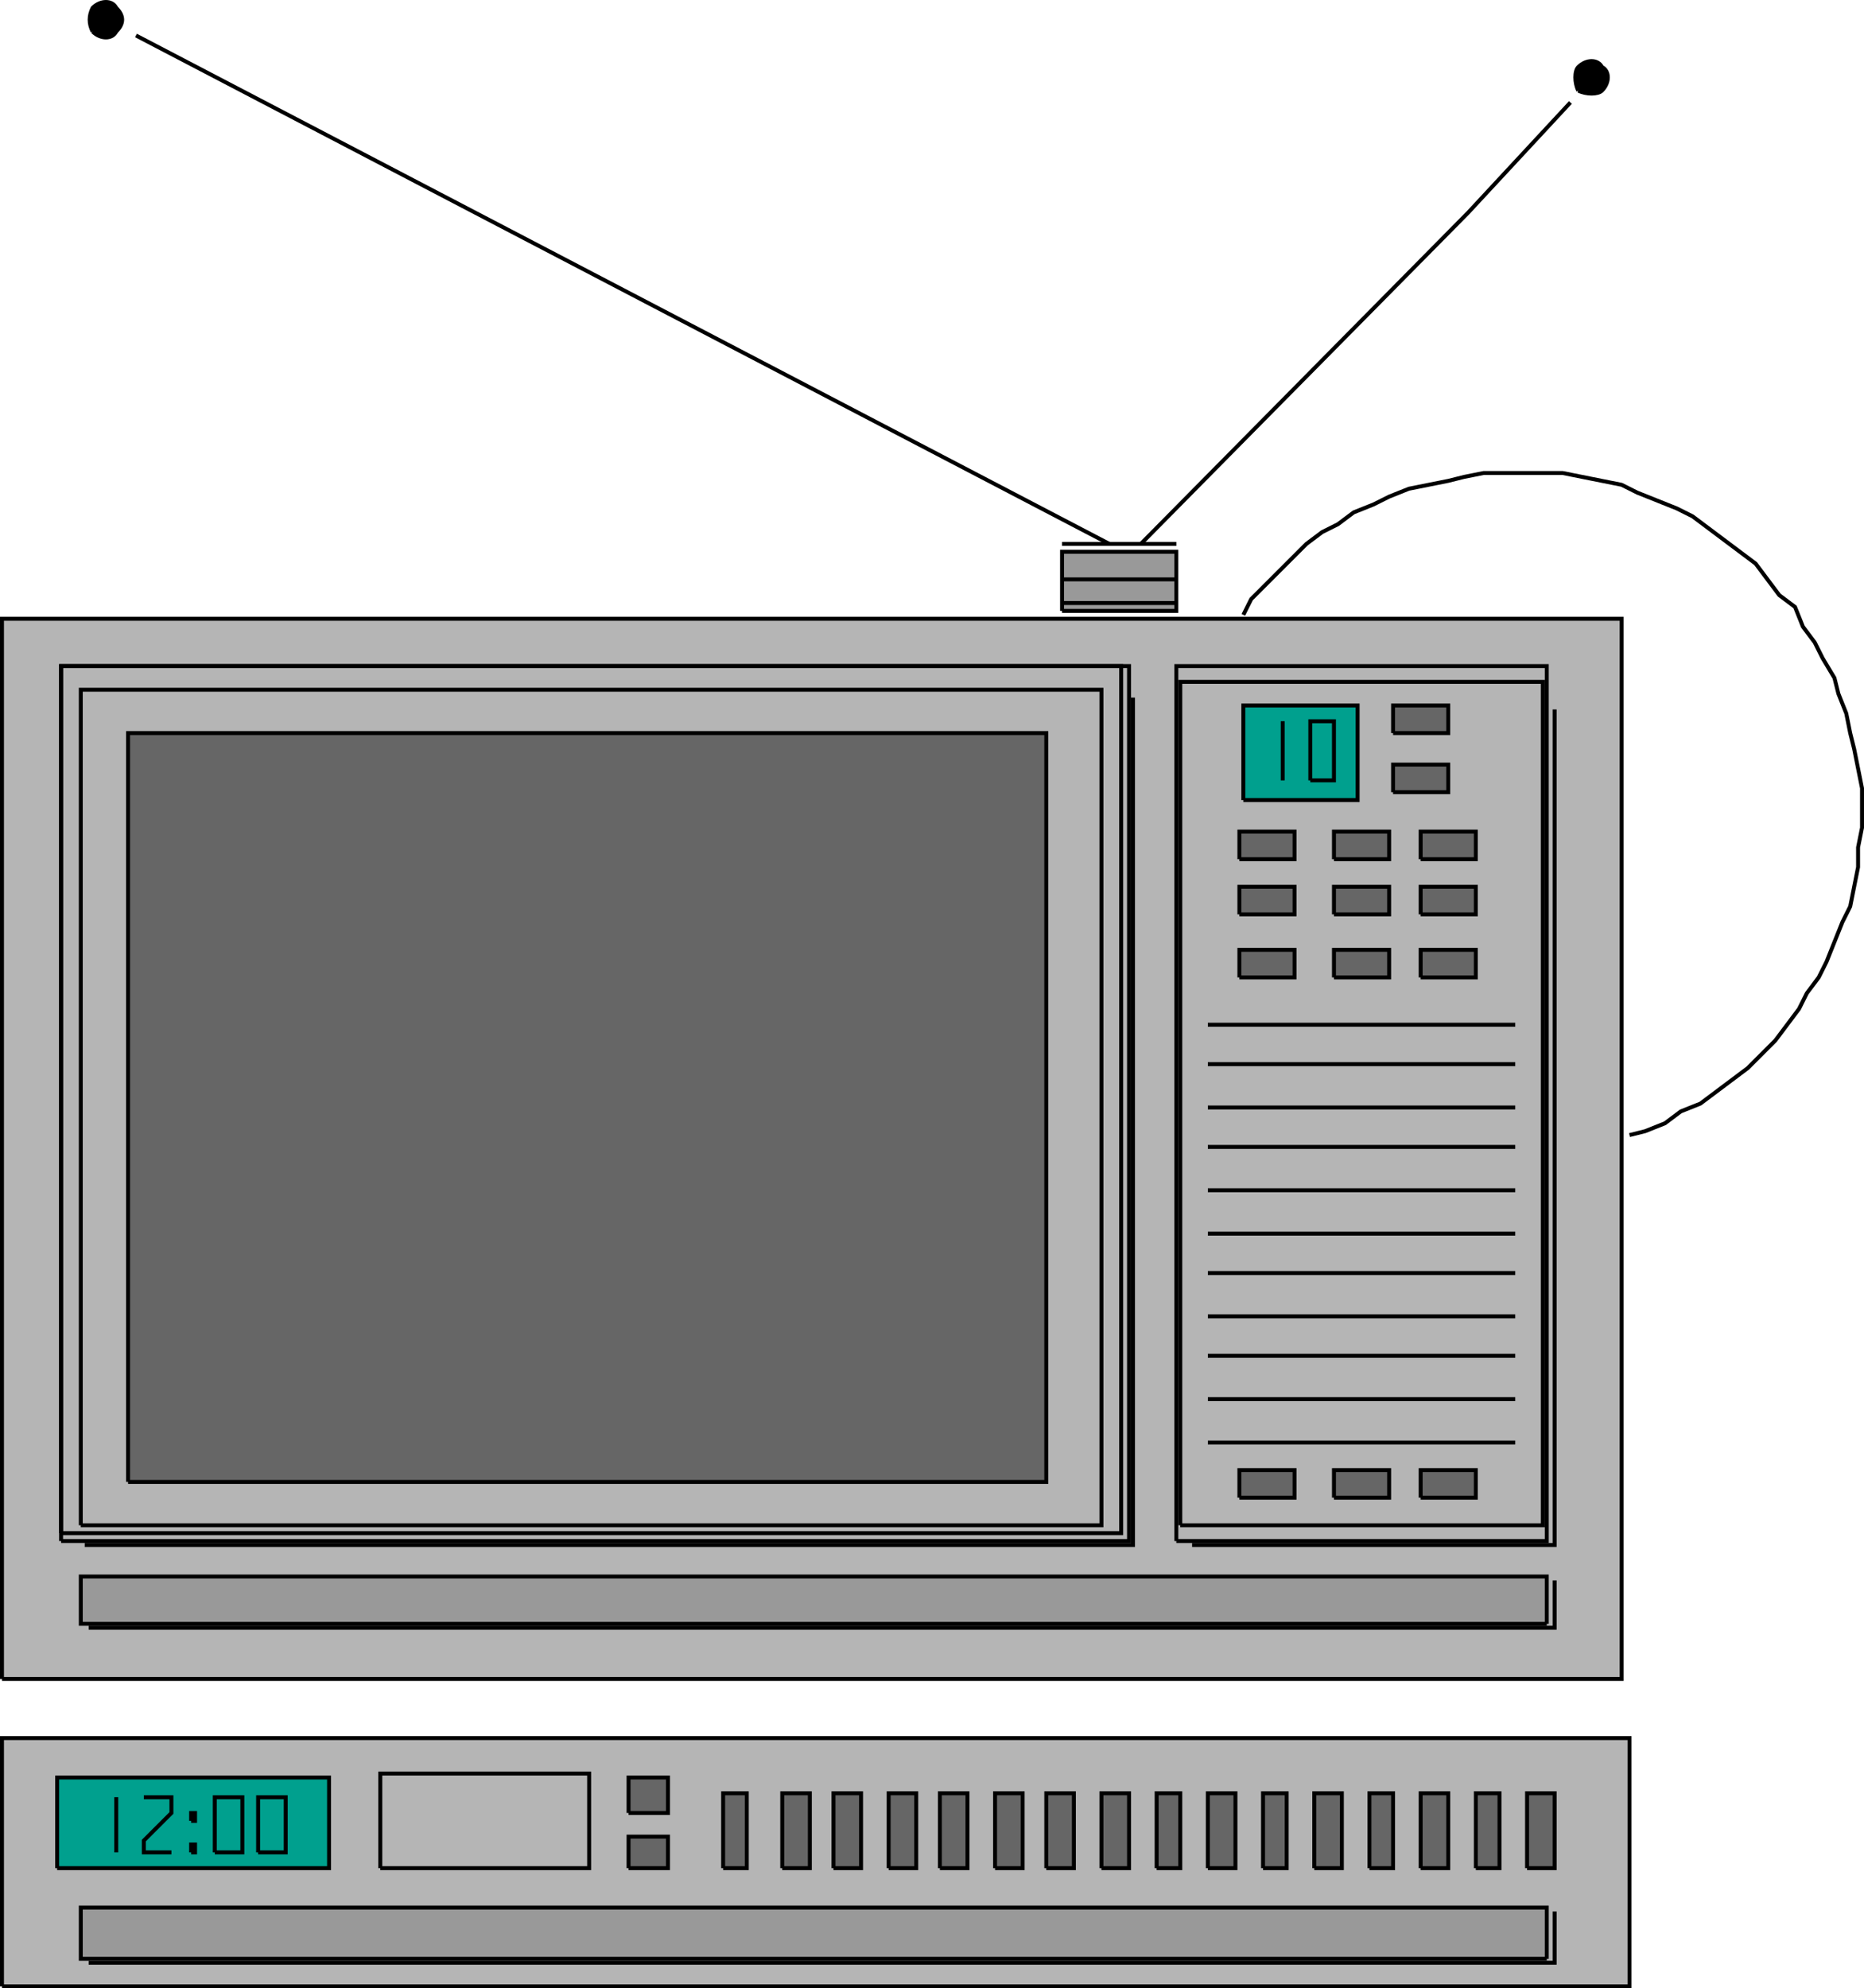
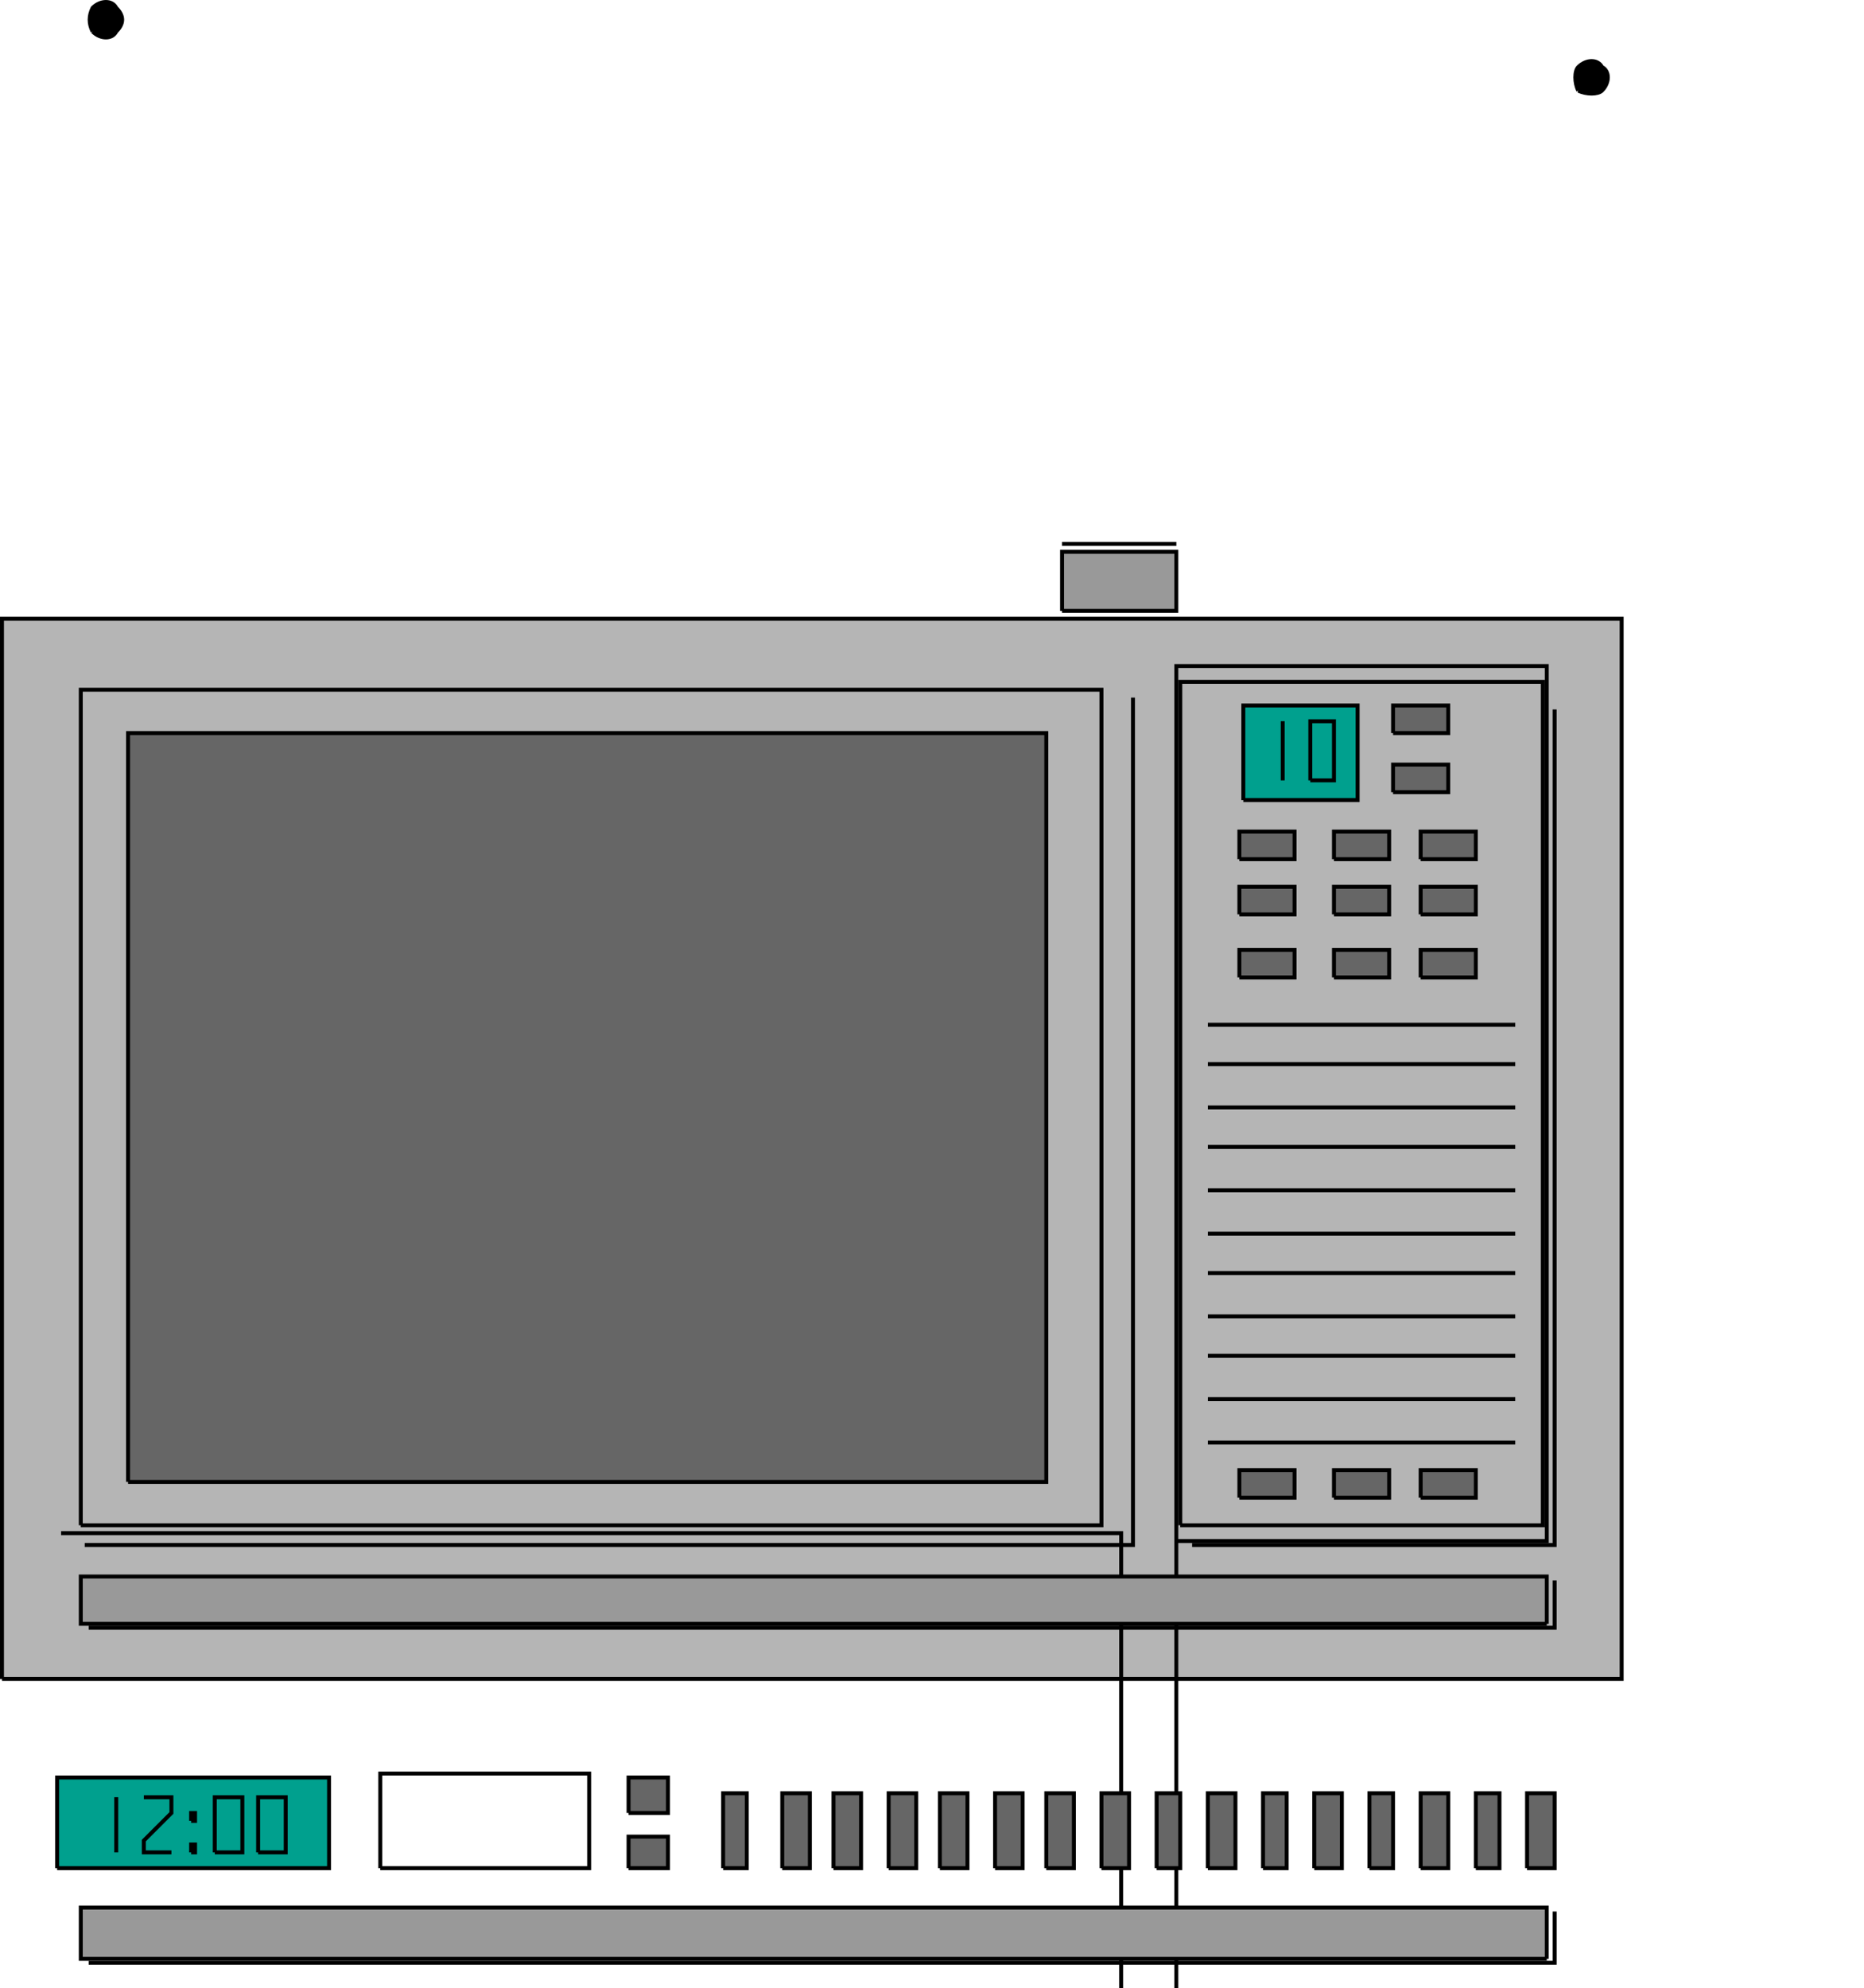
<svg xmlns="http://www.w3.org/2000/svg" width="473" height="504.5" version="1.2">
  <g fill="none" fill-rule="evenodd" stroke="#000" stroke-miterlimit="2" font-family="'Sans Serif'" font-size="12.5" font-weight="400">
    <path fill="#b5b5b5" d="M.5 426V157h411v269H.5" vector-effect="non-scaling-stroke" />
-     <path d="M15.5 391V169h271v222h-271" vector-effect="non-scaling-stroke" />
-     <path d="M15.5 389V169h269v220h-269m283 2V169h94v222h-94" vector-effect="non-scaling-stroke" />
+     <path d="M15.5 389h269v220h-269m283 2V169h94v222h-94" vector-effect="non-scaling-stroke" />
    <path d="M299.5 387V173h92v214h-92m-279 0V175h259v212h-259" vector-effect="non-scaling-stroke" />
    <path fill="#666" d="M32.5 376V186h233v190h-233" vector-effect="non-scaling-stroke" />
    <path d="M306.5 260h78m-82 132h92V180m-88 90h78m-78 11h78m-78 10h78m-78 11h78m-78 11h78m-78 10h78m-78 11h78m-78 10h78m-78 11h78m-78 11h78" vector-effect="non-scaling-stroke" />
    <path fill="#00a08e" d="M315.5 203v-24h29v24h-29" vector-effect="non-scaling-stroke" />
    <path fill="#666" d="M353.5 186v-7h14v7h-14m0 15v-7h14v7h-14m-39 17v-7h14v7h-14m0 14v-7h14v7h-14m24-14v-7h14v7h-14m0 14v-7h14v7h-14m22-14v-7h14v7h-14m0 14v-7h14v7h-14m-46 16v-7h14v7h-14m24 0v-7h14v7h-14m22 0v-7h14v7h-14m-46 132v-7h14v7h-14m24 0v-7h14v7h-14m22 0v-7h14v7h-14" vector-effect="non-scaling-stroke" />
    <path fill="#999" d="M269.5 155v-15h29v15h-29" vector-effect="non-scaling-stroke" />
-     <path d="M298.5 153h-29m29-6h-29m12-9L34.5 9m255 129 83-84 26-28" vector-effect="non-scaling-stroke" />
    <path fill="#000" d="M400.5 23c-1-2-1-5 0-6 2-2 5-2 6 0 2 1 2 4 0 6-1 1-4 1-6 0M23.5 8c-1-2-1-4 0-6 2-2 5-2 6 0 2 2 2 4 0 6-1 2-4 2-6 0" vector-effect="non-scaling-stroke" />
    <path d="M298.5 138h-29m-248 254h266V177" vector-effect="non-scaling-stroke" />
    <path fill="#999" d="M392.5 412h-372v-12h372v12" vector-effect="non-scaling-stroke" />
    <path d="M394.5 401v12h-372" vector-effect="non-scaling-stroke" />
-     <path fill="#b5b5b5" d="M.5 504v-63h413v63H.5" vector-effect="non-scaling-stroke" />
    <path fill="#00a08e" d="M14.5 474v-23h69v23h-69" vector-effect="non-scaling-stroke" />
    <path d="M96.5 474v-24h53v24h-53" vector-effect="non-scaling-stroke" />
    <path fill="#666" d="M183.5 474v-19h6v19h-6m15 0v-19h7v19h-7m13 0v-19h7v19h-7m14 0v-19h7v19h-7m13 0v-19h7v19h-7m14 0v-19h7v19h-7m13 0v-19h7v19h-7m14 0v-19h7v19h-7m14 0v-19h6v19h-6m13 0v-19h7v19h-7m14 0v-19h6v19h-6m13 0v-19h7v19h-7m14 0v-19h6v19h-6m13 0v-19h7v19h-7m14 0v-19h6v19h-6m13 0v-19h7v19h-7" vector-effect="non-scaling-stroke" />
    <path fill="#999" d="M392.5 497h-372v-13h372v13" vector-effect="non-scaling-stroke" />
    <path d="M394.5 485v13h-372" vector-effect="non-scaling-stroke" />
    <path fill="#666" d="M159.5 460v-9h10v9h-10" vector-effect="non-scaling-stroke" />
-     <path d="m413.5 288 4-1 5-2 4-3 5-2 4-3 4-3 4-3 3-3 4-4 3-4 3-4 2-4 3-4 2-4 2-5 2-5 2-4 1-5 1-5v-5l1-5v-10l-1-5-1-5-1-4-1-5-2-5-1-4-3-5-2-4-3-4-2-5-4-3-3-4-3-4-4-3-4-3-4-3-4-3-4-2-5-2-5-2-4-2-5-1-5-1-5-1h-20l-5 1-4 1-5 1-5 1-5 2-4 2-5 2-4 3-4 2-4 3-4 4-3 3-4 4-3 3-2 4" vector-effect="non-scaling-stroke" />
    <path fill="#666" d="M159.5 474v-8h10v8h-10" vector-effect="non-scaling-stroke" />
    <path d="M29.5 456v14m7-14h7v4l-7 7v3h7m11 0v-14h7v14h-7m11 0v-14h7v14h-7m-17 0v-2h1v2h-1m0-8v-2h1v2h-1m277-279v15m7 0v-15h6v15h-6" vector-effect="non-scaling-stroke" />
  </g>
</svg>